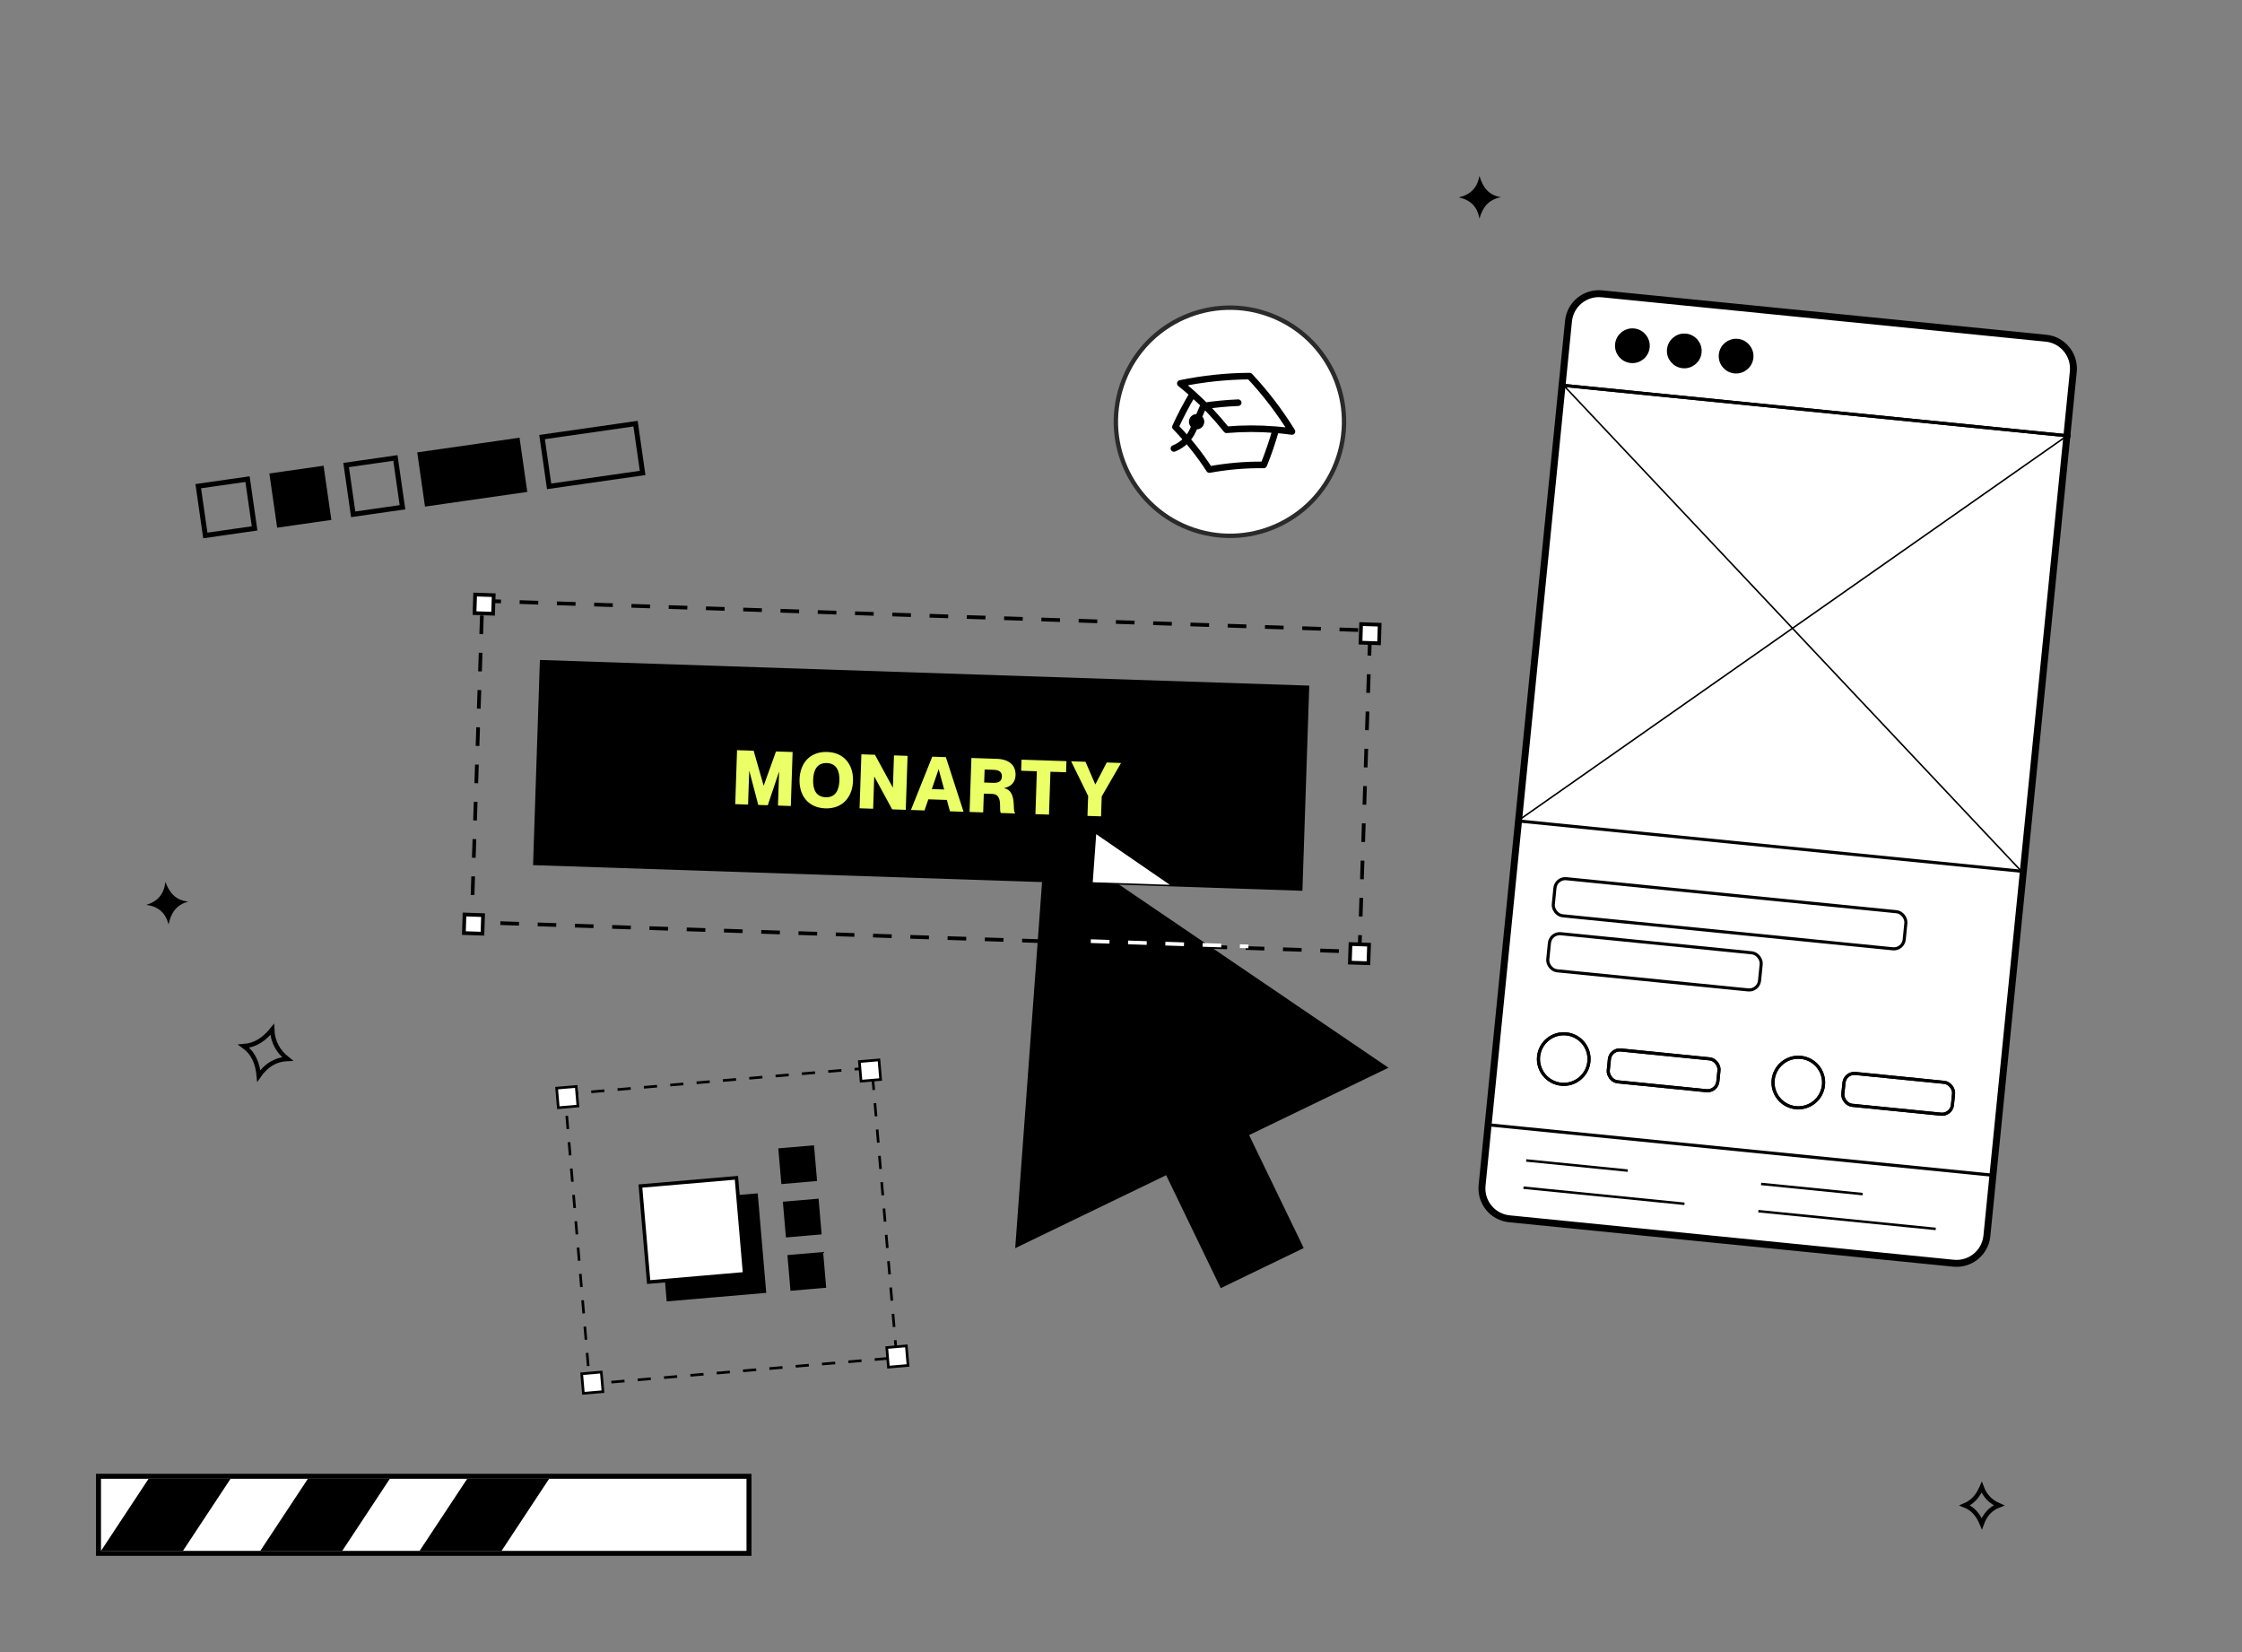
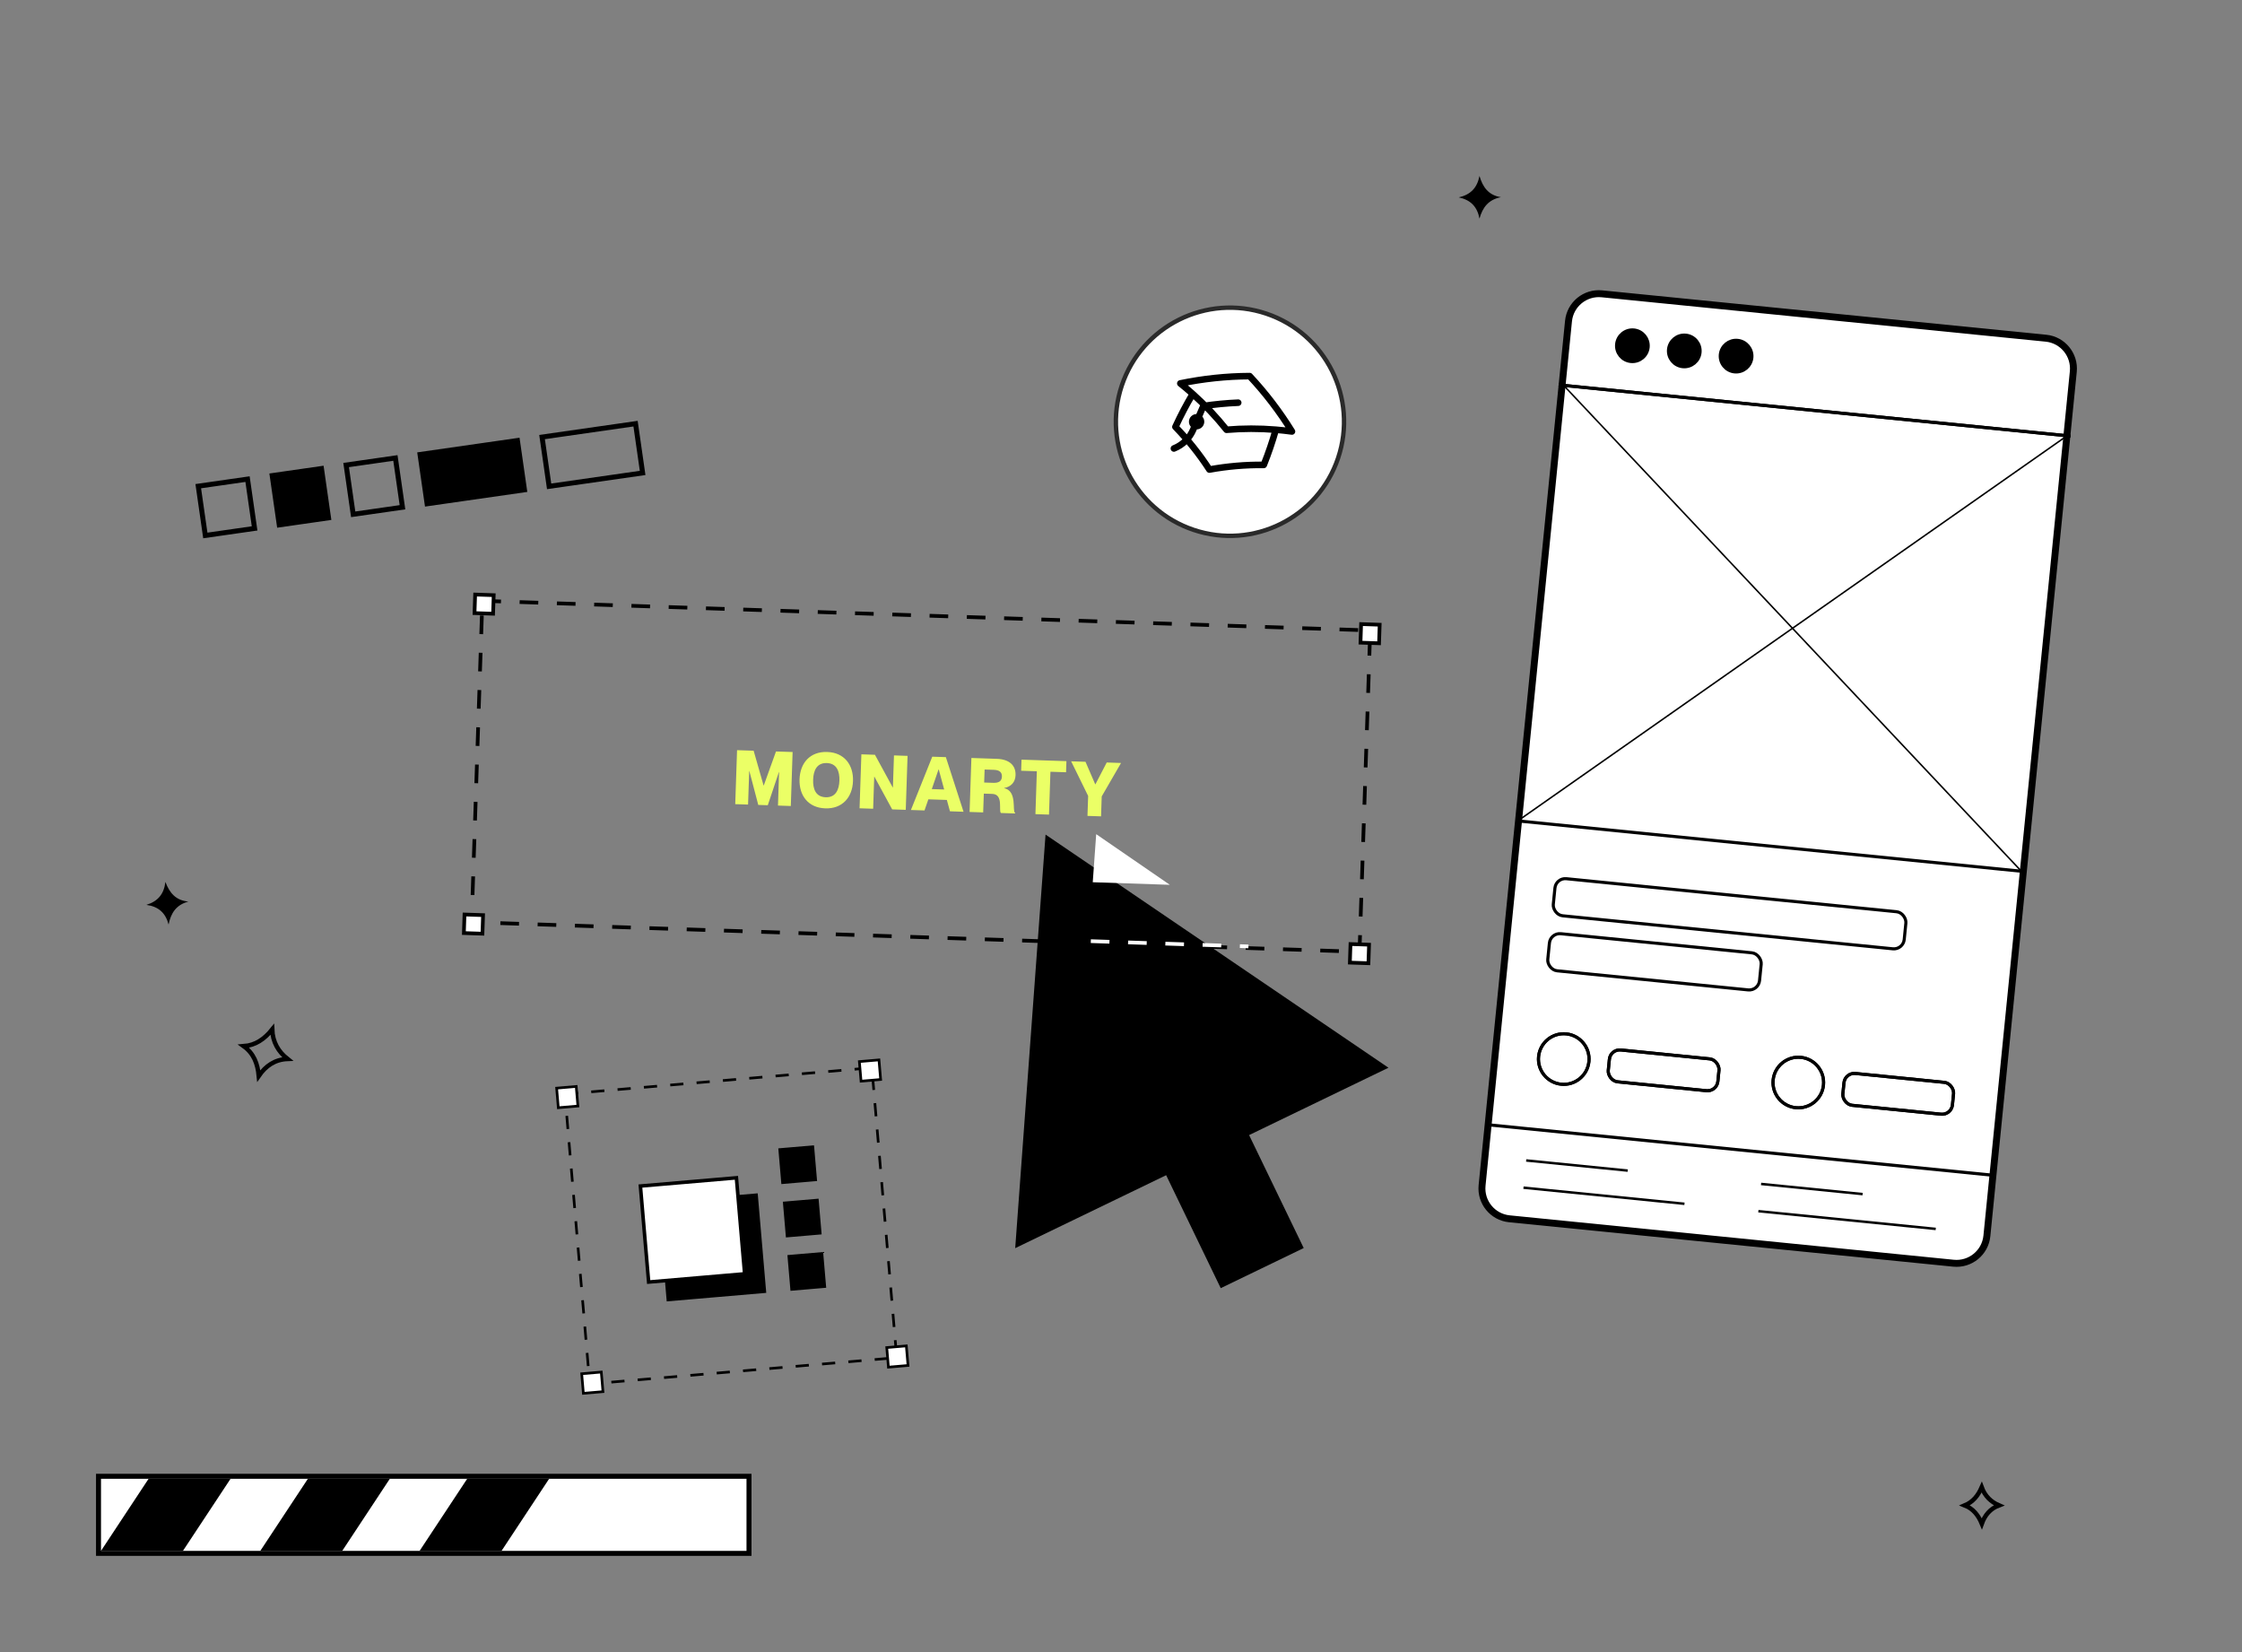
<svg xmlns="http://www.w3.org/2000/svg" width="95" height="70" viewBox="0 0 95 70" fill="none">
  <rect x="0" y="0" width="95" height="70" fill="#808080" stroke="none" />
-   <rect x="22.877" y="27.963" width="32.618" height="8.698" transform="rotate(1.91 22.877 27.963)" fill="black" />
  <path d="M31.154 34.072L31.698 34.09L31.746 32.667L31.752 32.667L32.13 34.105L32.533 34.118L33.006 32.709L33.012 32.709L32.965 34.132L33.509 34.151L33.585 31.863L32.881 31.84L32.362 33.283L32.356 33.283L31.934 31.808L31.231 31.785L31.154 34.072ZM34.971 34.251C35.691 34.275 36.121 33.783 36.144 33.092C36.167 32.404 35.771 31.885 35.051 31.861C34.325 31.837 33.902 32.329 33.879 33.017C33.856 33.707 34.245 34.226 34.971 34.251ZM34.987 33.78C34.568 33.766 34.441 33.435 34.455 33.036C34.468 32.639 34.616 32.317 35.035 32.331C35.451 32.345 35.581 32.676 35.568 33.073C35.555 33.473 35.403 33.794 34.987 33.78ZM36.422 34.248L36.998 34.267L37.043 32.907L37.05 32.908L37.804 34.294L38.38 34.313L38.456 32.026L37.88 32.007L37.835 33.366L37.829 33.366L37.074 31.98L36.499 31.961L36.422 34.248ZM40.121 33.894L40.252 34.375L40.828 34.395L40.079 32.08L39.503 32.061L38.598 34.32L39.174 34.339L39.337 33.868L40.121 33.894ZM39.483 33.434L39.77 32.598L39.776 32.598L40.007 33.451L39.483 33.434ZM41.084 34.403L41.66 34.422L41.687 33.626L42.045 33.638C42.534 33.654 42.303 34.348 42.412 34.447L43.01 34.467L43.011 34.435C42.881 34.393 43.119 33.514 42.549 33.395L42.55 33.389C42.836 33.334 43.022 33.148 43.032 32.844C43.046 32.413 42.747 32.169 42.239 32.152L41.161 32.116L41.084 34.403ZM41.721 32.605L42.111 32.618C42.341 32.626 42.46 32.713 42.454 32.905C42.447 33.097 42.323 33.176 42.093 33.169L41.702 33.156L41.721 32.605ZM43.874 34.496L44.449 34.515L44.51 32.699L45.172 32.721L45.188 32.25L43.285 32.187L43.269 32.657L43.934 32.679L43.874 34.496ZM45.388 32.257L46.108 33.725L46.079 34.57L46.655 34.589L46.683 33.744L47.502 32.328L46.895 32.307L46.415 33.233L46.409 33.233L45.996 32.277L45.388 32.257Z" fill="#EBFF66" />
  <rect x="20.439" y="25.457" width="37.642" height="13.624" transform="rotate(1.91 20.439 25.457)" stroke="black" stroke-width="0.157" stroke-dasharray="0.79 0.79" />
  <rect x="20.133" y="25.191" width="0.787" height="0.787" transform="rotate(1.91 20.133 25.191)" fill="white" stroke="black" stroke-width="0.157" />
  <rect x="57.674" y="26.443" width="0.787" height="0.787" transform="rotate(1.91 57.674 26.443)" fill="white" stroke="black" stroke-width="0.157" />
  <rect x="57.224" y="40" width="0.787" height="0.787" transform="rotate(1.91 57.224 40)" fill="white" stroke="black" stroke-width="0.157" />
  <rect x="19.682" y="38.748" width="0.787" height="0.787" transform="rotate(1.91 19.682 38.748)" fill="white" stroke="black" stroke-width="0.157" />
  <path d="M58.833 45.24L44.303 35.362L43.017 52.885L49.413 49.794L51.726 54.58L55.242 52.88L52.928 48.094L58.833 45.24Z" fill="black" />
  <path d="M46.449 35.344L49.569 37.49L46.303 37.381L46.449 35.344Z" fill="white" />
  <line x1="46.221" y1="39.877" x2="52.9" y2="40.1" stroke="white" stroke-width="0.157" stroke-dasharray="0.79 0.79" />
  <path d="M66.462 13.605C66.533 12.896 67.166 12.378 67.876 12.449L86.695 14.33C87.404 14.401 87.922 15.034 87.852 15.744L84.19 52.366C84.119 53.076 83.486 53.594 82.776 53.523L63.957 51.641C63.247 51.57 62.729 50.937 62.8 50.227L66.462 13.605Z" fill="white" stroke="black" stroke-width="0.294" />
  <path d="M64.275 34.808L87.604 18.452" stroke="black" stroke-width="0.065" stroke-linecap="round" />
  <path d="M85.684 36.949L66.272 16.346" stroke="black" stroke-width="0.065" stroke-linecap="round" />
  <line x1="64.409" y1="34.791" x2="85.849" y2="36.935" stroke="black" stroke-width="0.132" />
  <rect x="65.931" y="37.187" width="14.944" height="1.579" rx="0.44" transform="rotate(5.71 65.931 37.187)" stroke="black" stroke-width="0.131" />
  <rect x="65.697" y="39.518" width="9.018" height="1.579" rx="0.44" transform="rotate(5.71 65.697 39.518)" stroke="black" stroke-width="0.131" />
  <line x1="66.046" y1="16.309" x2="87.727" y2="18.477" stroke="black" stroke-width="0.132" />
  <line x1="66.046" y1="16.309" x2="87.727" y2="18.477" stroke="black" stroke-width="0.132" />
-   <path d="M69.781 14.711C69.747 15.049 69.446 15.295 69.108 15.261C68.77 15.228 68.523 14.926 68.557 14.588C68.591 14.25 68.892 14.004 69.23 14.037C69.568 14.071 69.815 14.373 69.781 14.711Z" fill="black" stroke="black" stroke-width="0.242" />
+   <path d="M69.781 14.711C69.747 15.049 69.446 15.295 69.108 15.261C68.77 15.228 68.523 14.926 68.557 14.588C68.591 14.25 68.892 14.004 69.23 14.037C69.568 14.071 69.815 14.373 69.781 14.711" fill="black" stroke="black" stroke-width="0.242" />
  <path d="M71.98 14.93C71.947 15.268 71.645 15.515 71.307 15.481C70.969 15.447 70.722 15.146 70.756 14.808C70.79 14.47 71.091 14.223 71.429 14.257C71.767 14.29 72.014 14.592 71.98 14.93Z" fill="black" stroke="black" stroke-width="0.242" />
  <path d="M74.176 15.15C74.142 15.488 73.84 15.735 73.502 15.701C73.164 15.667 72.918 15.366 72.951 15.028C72.985 14.69 73.287 14.443 73.625 14.477C73.963 14.511 74.209 14.812 74.176 15.15Z" fill="black" stroke="black" stroke-width="0.242" />
  <line x1="64.669" y1="49.169" x2="68.972" y2="49.599" stroke="black" stroke-width="0.105" />
  <line x1="64.554" y1="50.323" x2="71.376" y2="51.005" stroke="black" stroke-width="0.105" />
  <line x1="74.622" y1="50.164" x2="78.925" y2="50.594" stroke="black" stroke-width="0.105" />
  <line x1="74.507" y1="51.318" x2="82.023" y2="52.07" stroke="black" stroke-width="0.105" />
  <line x1="63.124" y1="47.664" x2="84.564" y2="49.808" stroke="black" stroke-width="0.132" />
  <path d="M67.327 44.979C67.268 45.568 66.743 45.998 66.154 45.939C65.565 45.88 65.135 45.355 65.194 44.766C65.253 44.177 65.778 43.747 66.367 43.806C66.956 43.865 67.386 44.39 67.327 44.979Z" stroke="black" stroke-width="0.131" />
  <rect x="68.238" y="44.444" width="4.667" height="1.356" rx="0.44" transform="rotate(5.71 68.238 44.444)" stroke="black" stroke-width="0.131" />
  <path d="M67.327 44.979C67.268 45.568 66.743 45.998 66.154 45.939C65.565 45.88 65.135 45.355 65.194 44.766C65.253 44.177 65.778 43.747 66.367 43.806C66.956 43.865 67.386 44.39 67.327 44.979Z" stroke="black" stroke-width="0.131" />
  <rect x="68.238" y="44.444" width="4.667" height="1.356" rx="0.44" transform="rotate(5.71 68.238 44.444)" stroke="black" stroke-width="0.131" />
  <path d="M77.266 45.974C77.207 46.563 76.682 46.992 76.093 46.934C75.504 46.875 75.075 46.349 75.133 45.761C75.192 45.172 75.718 44.742 76.306 44.801C76.895 44.86 77.325 45.385 77.266 45.974Z" stroke="black" stroke-width="0.131" />
  <rect x="78.178" y="45.439" width="4.667" height="1.356" rx="0.44" transform="rotate(5.71 78.178 45.439)" stroke="black" stroke-width="0.131" />
  <path d="M77.266 45.974C77.207 46.563 76.682 46.992 76.093 46.934C75.504 46.875 75.075 46.349 75.133 45.761C75.192 45.172 75.718 44.742 76.306 44.801C76.895 44.86 77.325 45.385 77.266 45.974Z" stroke="black" stroke-width="0.131" />
  <rect x="78.178" y="45.439" width="4.667" height="1.356" rx="0.44" transform="rotate(5.71 78.178 45.439)" stroke="black" stroke-width="0.131" />
  <rect x="23.936" y="46.357" width="13.055" height="12.328" transform="rotate(-4.903 23.936 46.357)" stroke="black" stroke-width="0.112" stroke-dasharray="0.56 0.56" />
  <rect x="23.586" y="46.105" width="0.833" height="0.833" transform="rotate(-4.903 23.586 46.105)" fill="white" stroke="black" stroke-width="0.112" />
  <rect x="36.414" y="44.98" width="0.833" height="0.833" transform="rotate(-4.903 36.414 44.98)" fill="white" stroke="black" stroke-width="0.112" />
  <rect x="37.574" y="57.097" width="0.833" height="0.833" transform="rotate(-4.903 37.574 57.097)" fill="white" stroke="black" stroke-width="0.112" />
  <rect x="24.648" y="58.206" width="0.833" height="0.833" transform="rotate(-4.903 24.648 58.206)" fill="white" stroke="black" stroke-width="0.112" />
  <mask id="path-40-inside-1_1319_2990" fill="white">
    <rect x="25.914" y="48.083" width="9.302" height="8.551" rx="0.15" transform="rotate(-4.903 25.914 48.083)" />
  </mask>
  <rect x="25.914" y="48.083" width="9.302" height="8.551" rx="0.15" transform="rotate(-4.903 25.914 48.083)" fill="white" stroke="black" stroke-width="0.382" mask="url(#path-40-inside-1_1319_2990)" />
  <rect x="27.97" y="50.992" width="4.083" height="4.083" transform="rotate(-4.903 27.97 50.992)" fill="black" stroke="black" stroke-width="0.15" />
  <rect x="33.06" y="48.725" width="1.369" height="1.369" transform="rotate(-4.903 33.06 48.725)" fill="black" stroke="black" stroke-width="0.15" />
  <rect x="33.253" y="50.986" width="1.369" height="1.369" transform="rotate(-4.903 33.253 50.986)" fill="black" stroke="black" stroke-width="0.15" />
  <rect x="33.446" y="53.247" width="1.369" height="1.369" transform="rotate(-4.903 33.446 53.247)" fill="black" stroke="black" stroke-width="0.15" />
  <rect x="27.136" y="50.253" width="4.083" height="4.083" transform="rotate(-4.903 27.136 50.253)" fill="white" stroke="black" stroke-width="0.15" />
  <circle cx="52.117" cy="17.87" r="4.833" transform="rotate(18.526 52.117 17.87)" fill="white" stroke="#2A2A2A" stroke-width="0.186" />
  <g clip-path="url(#clip0_1319_2990)">
    <path d="M50.539 16.691C50.273 17.139 50.028 17.604 49.806 18.087C50.346 18.645 50.828 19.251 51.246 19.895C52.002 19.757 52.773 19.69 53.55 19.698C53.748 19.205 53.917 18.707 54.059 18.207M50.539 16.691C50.369 16.539 50.194 16.39 50.014 16.246C50.975 16.047 51.958 15.941 52.951 15.936C53.629 16.66 54.228 17.447 54.744 18.282C54.516 18.251 54.288 18.226 54.059 18.207M50.539 16.691C51.062 17.16 51.54 17.668 51.972 18.209C52.662 18.151 53.36 18.149 54.059 18.207M50.63 18.039C50.724 18.079 50.834 18.036 50.874 17.942C50.915 17.847 50.871 17.738 50.777 17.698C50.683 17.657 50.574 17.701 50.533 17.795C50.493 17.889 50.536 17.998 50.63 18.039ZM50.63 18.039L50.99 17.203C51.478 17.13 51.97 17.082 52.466 17.062M49.742 19.002C50.123 18.85 50.407 18.558 50.557 18.209L50.704 17.868" stroke="black" stroke-width="0.279" stroke-linecap="round" stroke-linejoin="round" />
  </g>
  <mask id="path-48-inside-2_1319_2990" fill="white">
    <rect width="3.902" height="20.883" rx="0.211" transform="matrix(-0.142 -0.99 -0.99 0.142 28.404 20.776)" />
  </mask>
  <rect width="3.902" height="20.883" rx="0.211" transform="matrix(-0.142 -0.99 -0.99 0.142 28.404 20.776)" fill="white" stroke="black" stroke-width="0.537" mask="url(#path-48-inside-2_1319_2990)" />
  <rect x="-0.119" y="-0.089" width="2.109" height="4.002" transform="matrix(-0.142 -0.99 -0.99 0.142 27.125 19.933)" stroke="black" stroke-width="0.211" />
  <rect x="-0.119" y="-0.089" width="2.109" height="4.168" transform="matrix(-0.142 -0.99 -0.99 0.142 22.119 20.648)" fill="black" stroke="black" stroke-width="0.211" />
  <rect x="-0.119" y="-0.089" width="2.109" height="2.109" transform="matrix(-0.142 -0.99 -0.99 0.142 16.949 21.387)" stroke="black" stroke-width="0.211" />
  <rect x="-0.119" y="-0.089" width="2.109" height="2.109" transform="matrix(-0.142 -0.99 -0.99 0.142 13.816 21.835)" fill="black" stroke="black" stroke-width="0.211" />
  <rect x="-0.119" y="-0.089" width="2.109" height="2.109" transform="matrix(-0.142 -0.99 -0.99 0.142 10.683 22.283)" stroke="black" stroke-width="0.211" />
  <rect x="4.174" y="62.551" width="27.563" height="3.266" fill="white" stroke="black" stroke-width="0.211" />
  <path d="M6.296 62.657H9.769L7.751 65.712H4.279L6.296 62.657Z" fill="black" />
  <path d="M13.046 62.657H16.518L14.501 65.712H11.029L13.046 62.657Z" fill="black" />
  <path d="M19.796 62.657H23.268L21.251 65.712H17.779L19.796 62.657Z" fill="black" />
  <path d="M11.484 45.076C11.686 44.952 11.917 44.88 12.184 44.869C11.988 44.713 11.832 44.536 11.722 44.332C11.607 44.119 11.544 43.882 11.534 43.617C11.373 43.817 11.196 43.989 10.99 44.114C10.795 44.233 10.577 44.308 10.327 44.327C10.539 44.481 10.687 44.666 10.787 44.876C10.89 45.094 10.941 45.335 10.965 45.587C11.112 45.375 11.281 45.2 11.484 45.076Z" stroke="black" stroke-width="0.187" />
  <path d="M84.247 64.089C84.367 63.956 84.517 63.853 84.702 63.783C84.532 63.709 84.385 63.612 84.263 63.488C84.136 63.358 84.038 63.203 83.97 63.018C83.894 63.192 83.801 63.351 83.679 63.484C83.563 63.611 83.424 63.712 83.254 63.784C83.433 63.855 83.576 63.96 83.693 64.091C83.813 64.226 83.903 64.385 83.975 64.558C84.04 64.379 84.127 64.221 84.247 64.089Z" stroke="black" stroke-width="0.187" />
  <path d="M7.144 39.172C7.015 38.68 6.717 38.41 6.202 38.34C6.692 38.188 6.947 37.883 7.009 37.369C7.182 37.827 7.446 38.154 7.982 38.199C7.467 38.338 7.239 38.687 7.144 39.172Z" fill="black" />
  <path d="M62.69 9.263C62.597 8.763 62.32 8.471 61.812 8.363C62.313 8.248 62.59 7.963 62.69 7.455C62.828 7.925 63.067 8.271 63.598 8.355C63.074 8.455 62.821 8.786 62.69 9.263Z" fill="black" />
  <defs>
    <clipPath id="clip0_1319_2990">
      <rect width="5.942" height="5.942" fill="white" transform="translate(50.562 13.967) rotate(23.29)" />
    </clipPath>
  </defs>
</svg>